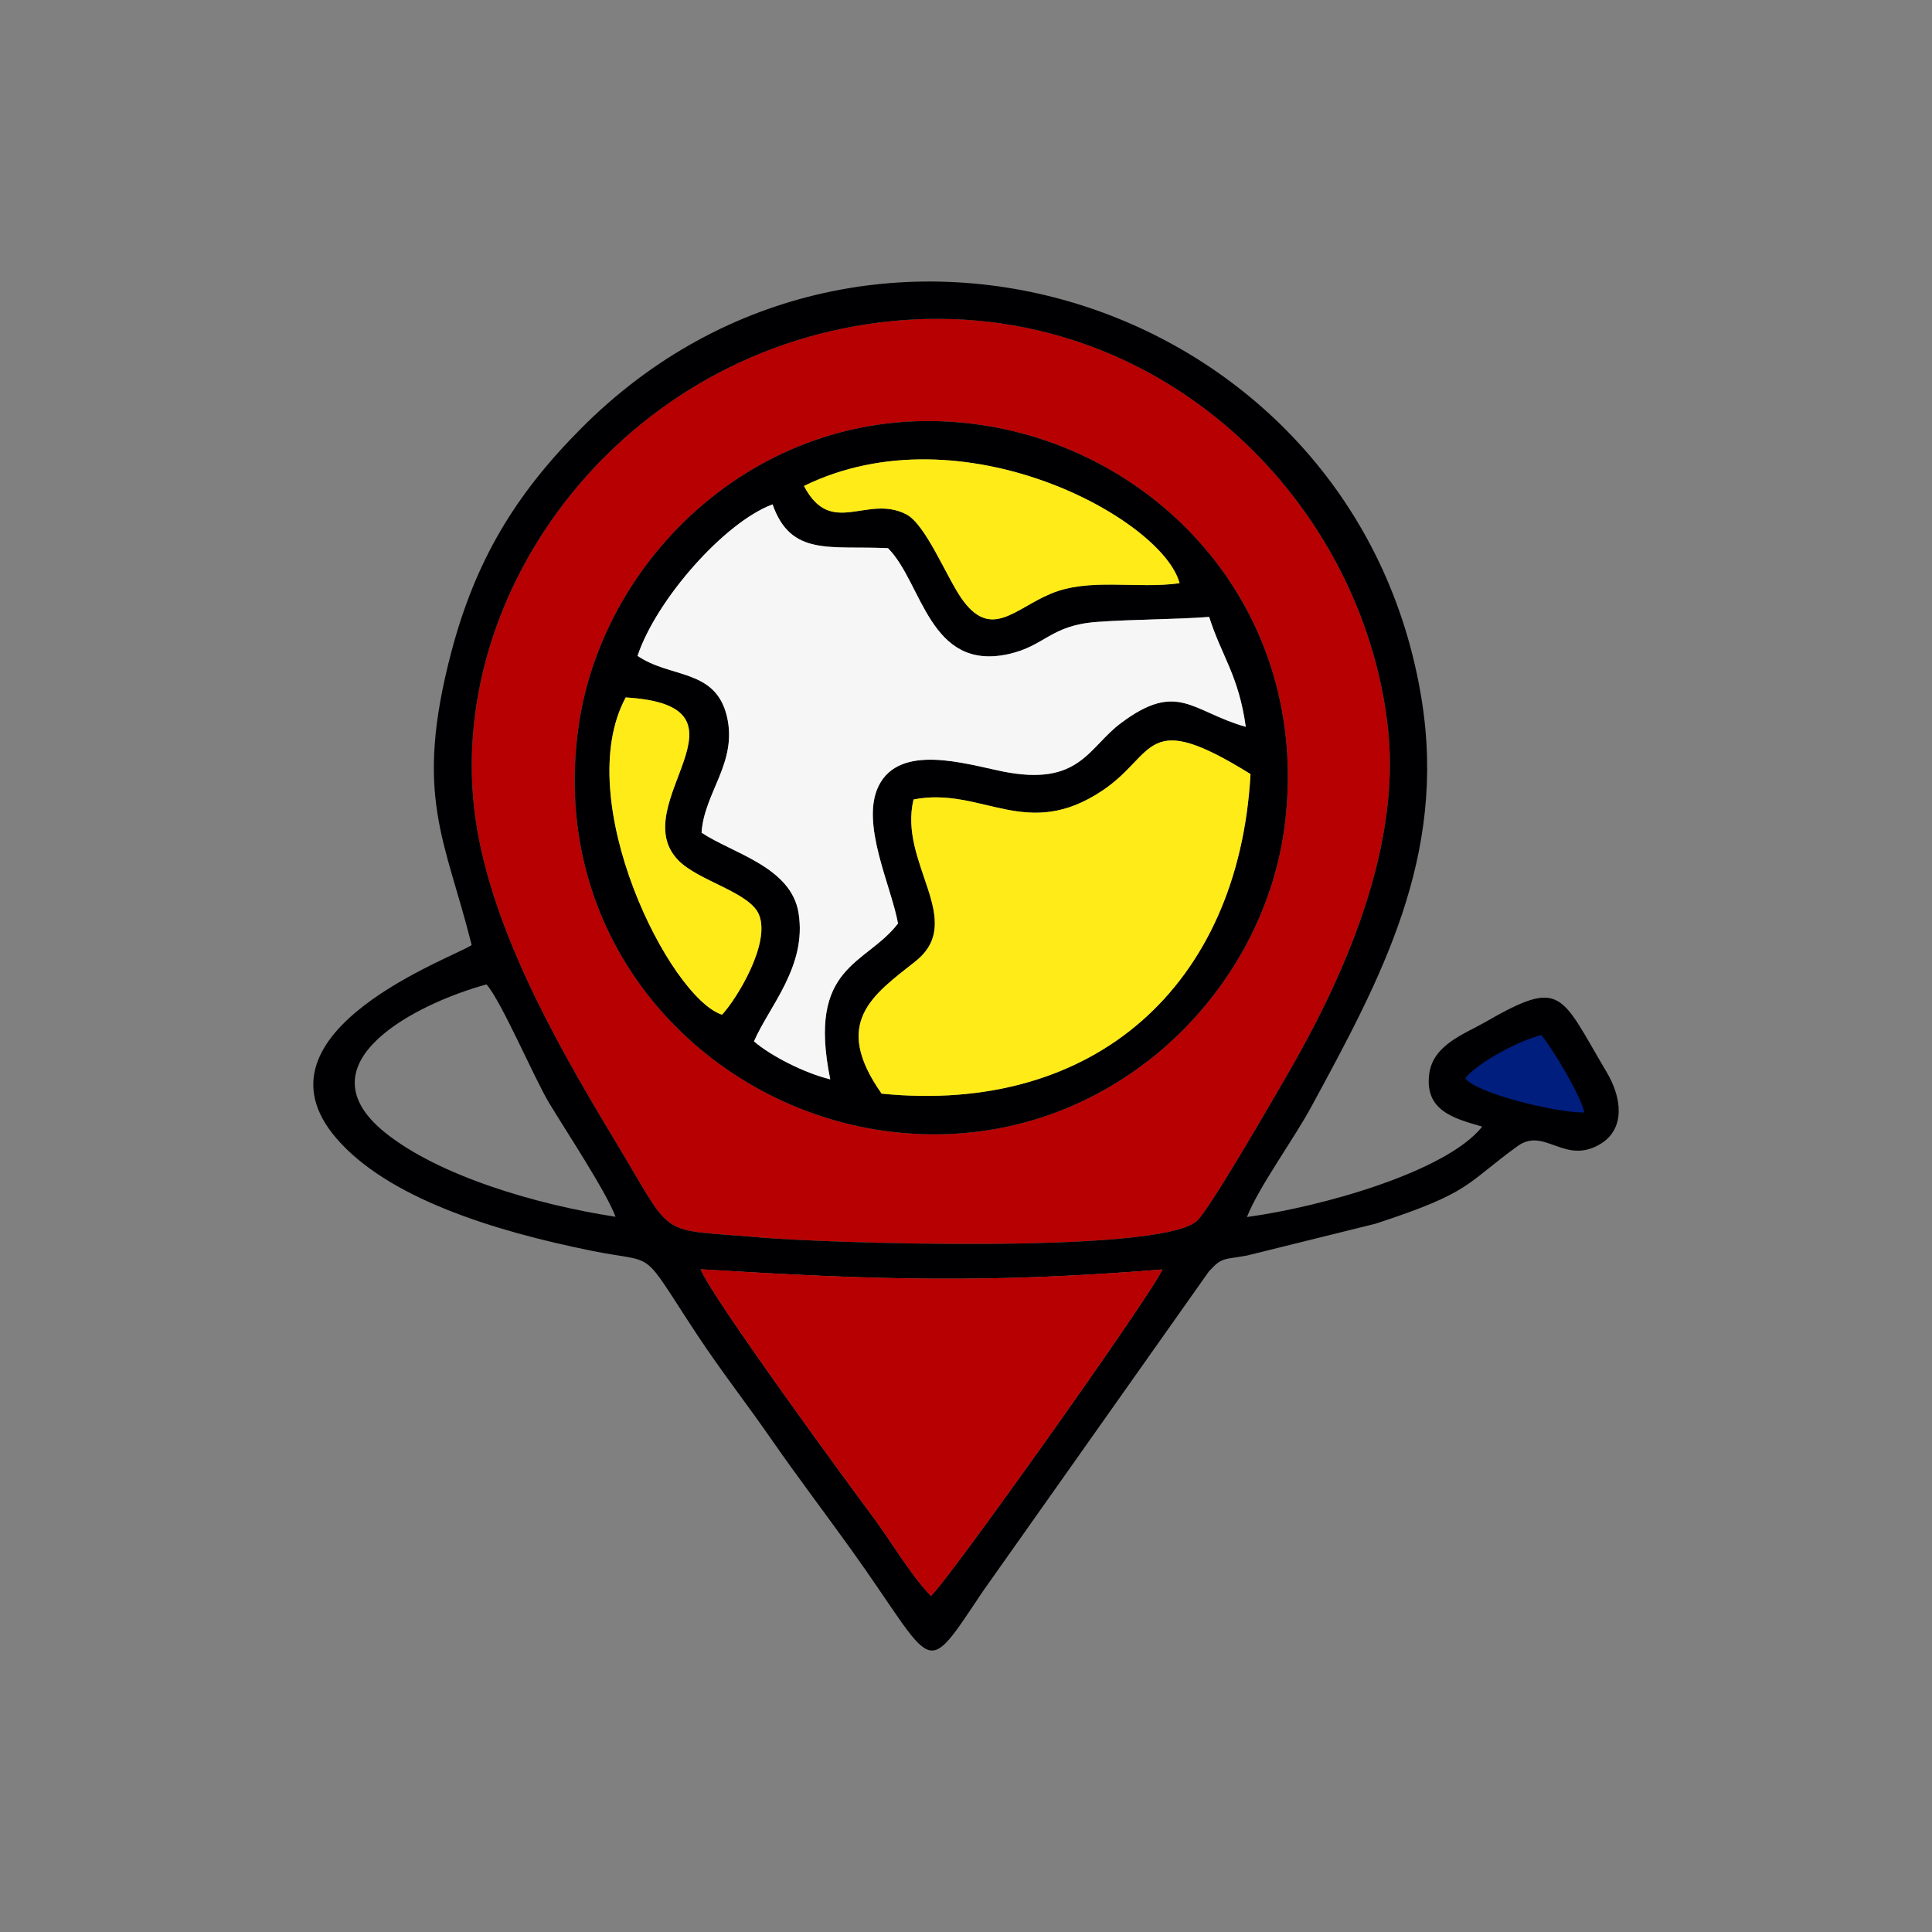
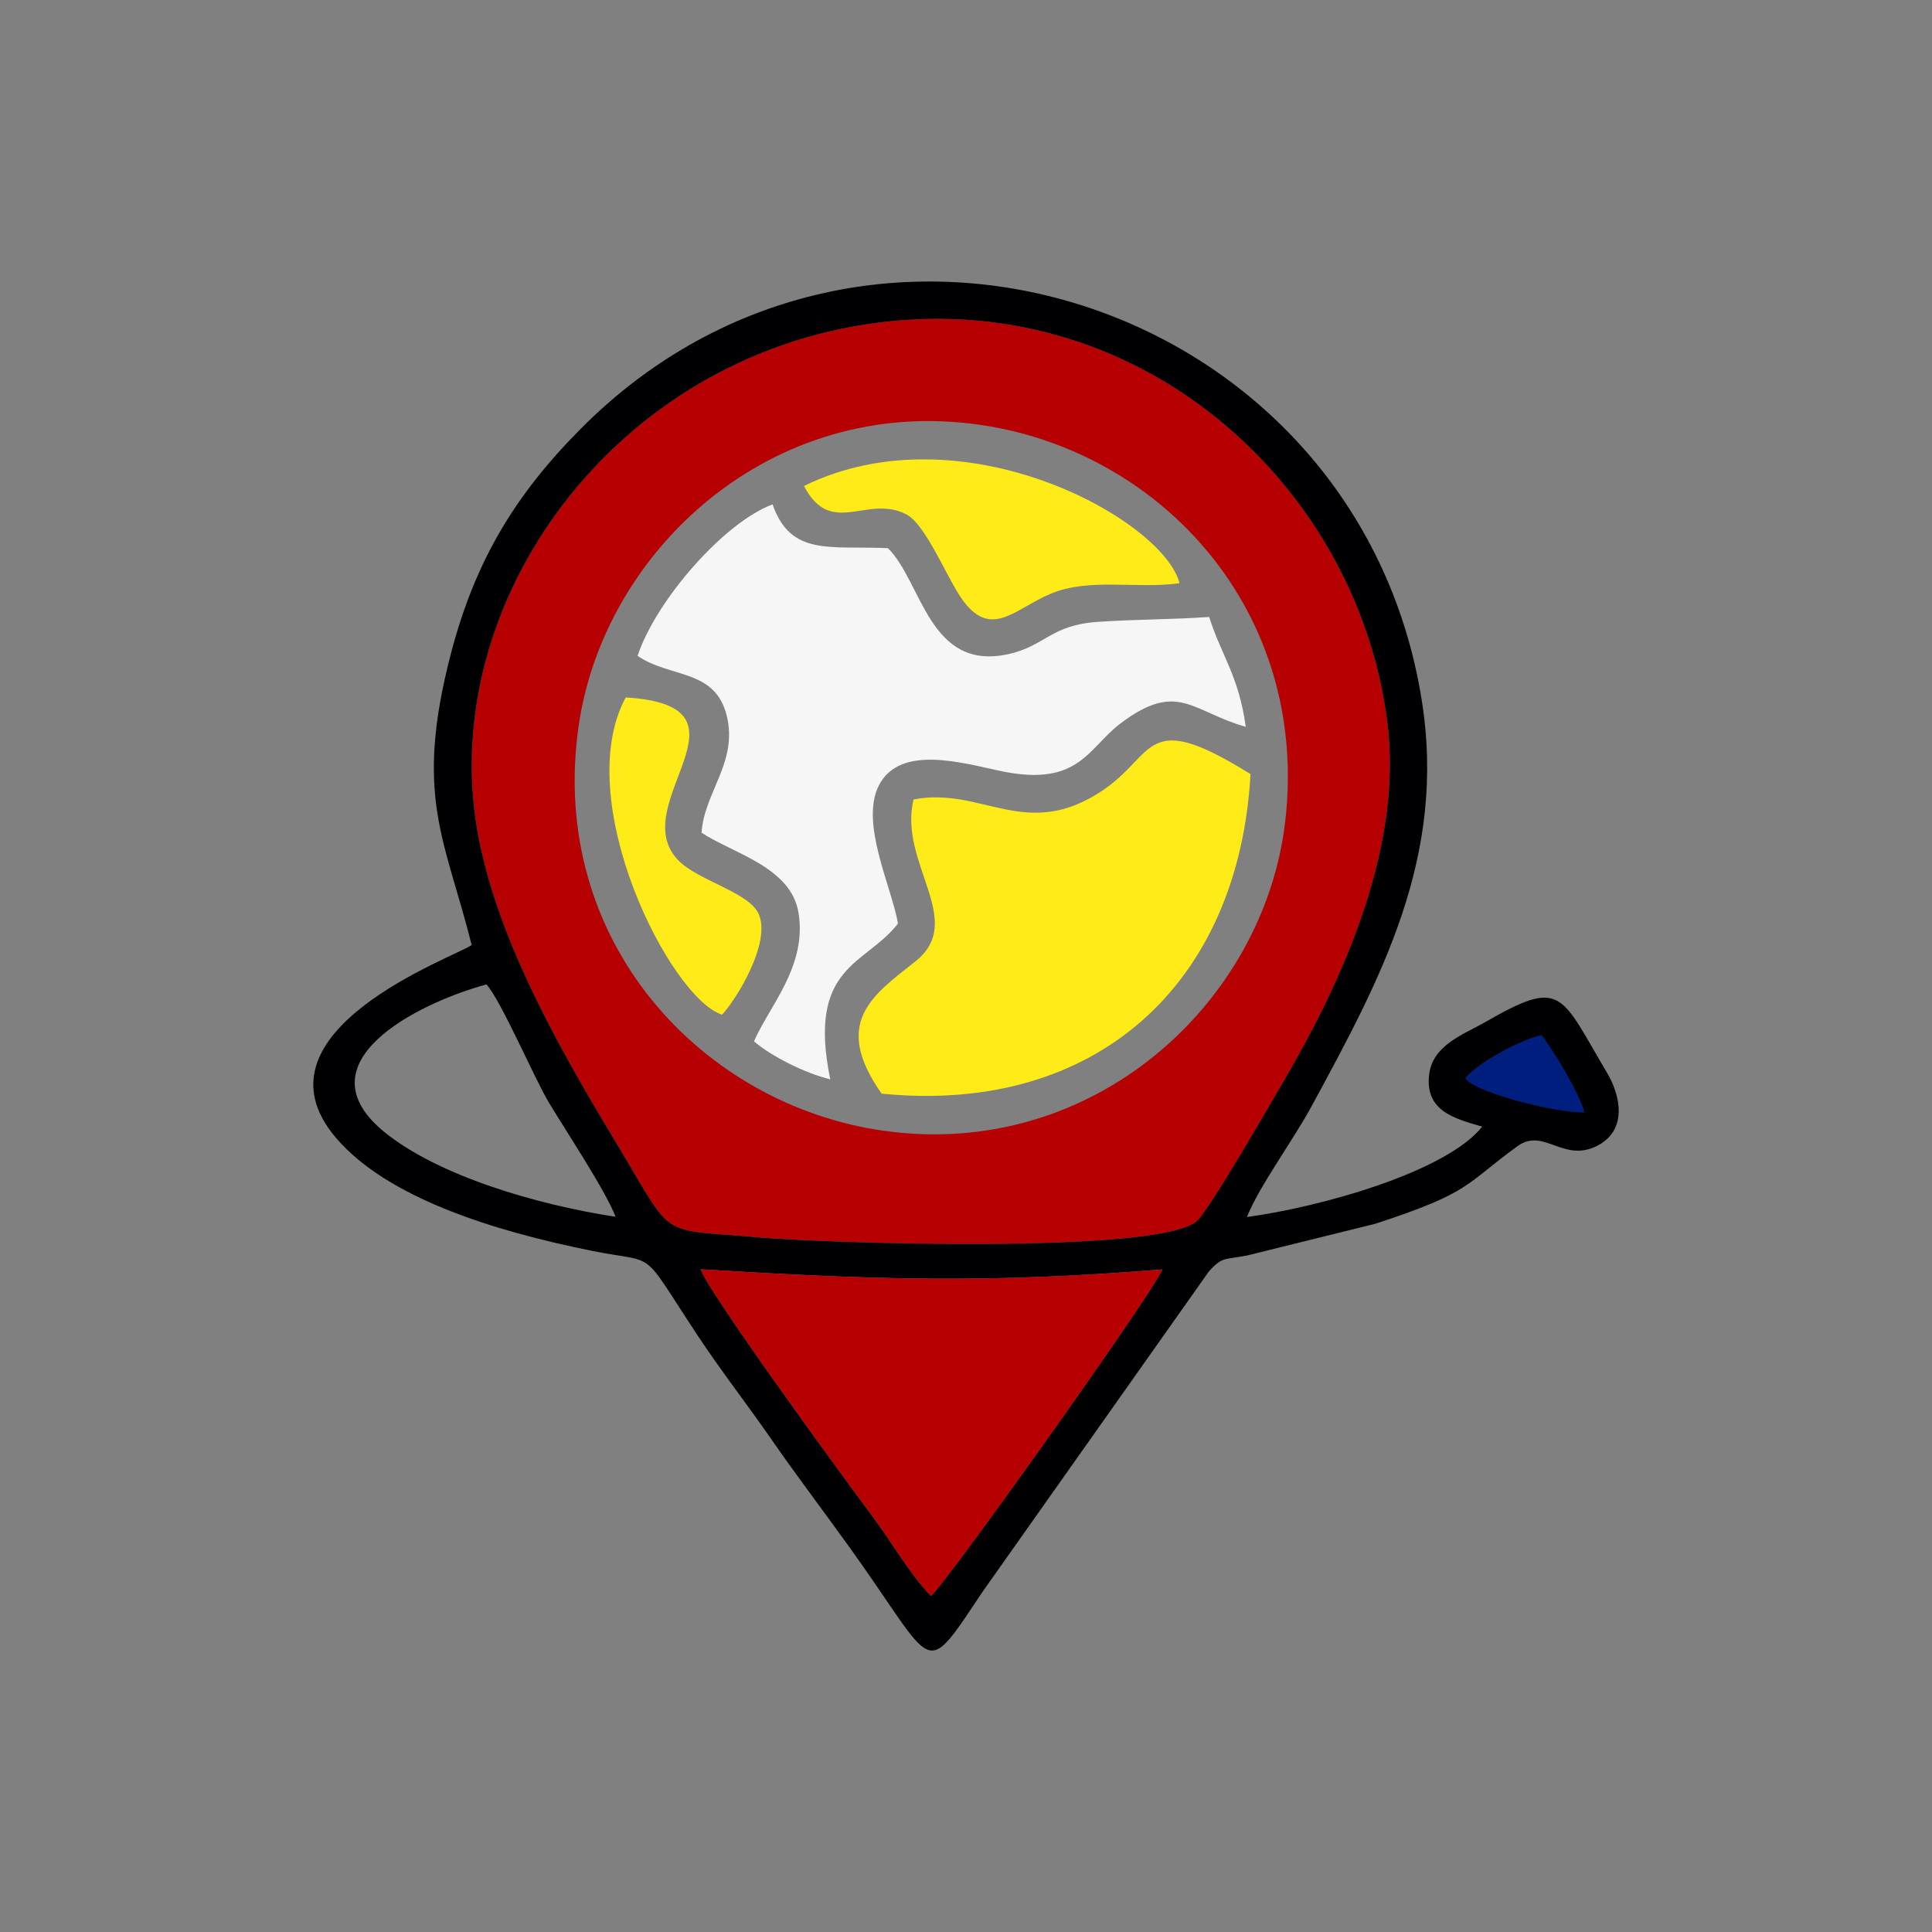
<svg xmlns="http://www.w3.org/2000/svg" xml:space="preserve" width="150" height="150" style="shape-rendering:geometricPrecision;text-rendering:geometricPrecision;image-rendering:optimizeQuality;fill-rule:evenodd;clip-rule:evenodd" viewBox="0 0 150 150">
  <rect x="0" y="0" width="150" height="150" fill="#808080" stroke="none" />
  <defs>
    <style>.fil2{fill:#000002}.fil1{fill:#b70002}.fil4{fill:#ffeb17}</style>
  </defs>
  <g id="Layer_x0020_1">
    <path style="fill:none" d="M0 0h150v150H0z" />
    <path class="fil1" d="M99.78 63.81C98.13 77.86 84.89 90.09 68.6 87.79 54.56 85.81 42.54 73.14 44.92 56.4c1.94-13.65 14.97-25.75 31.15-23.42C90.12 35 101.7 47.44 99.78 63.81M68.25 25.04c-20.58 2.59-34.27 21.7-31.19 39.43 1.54 8.86 7.07 18.08 11.06 24.72 4.3 7.16 2.9 6.18 10.92 6.89 4.83.42 30.83 1.32 33.86-1.26.96-.82 5.78-9.2 6.84-11.02 3.98-6.81 9.12-17.34 8.02-27.28-2.02-18.23-18.64-34.1-39.51-31.48" />
    <path class="fil2" d="M54.4 98.55c13.51.82 22.23 1.11 35.85.01-1.01 2.21-17.04 24.71-17.98 25.34-1.6-1.67-3.06-4.2-4.5-6.14-2.17-2.91-12.51-17.04-13.37-19.21m-6.61-4.08c-6.15-.94-13.74-3.18-17.91-6.55-6.64-5.37 2.42-10 7.89-11.49 1.13 1.25 3.67 7.19 4.83 9.15 1.31 2.18 4.49 6.98 5.19 8.89m66.14-10.71c1.03-1.28 4.07-2.87 5.71-3.26.99 1.23 2.9 4.34 3.26 5.78-2.04-.08-7.95-1.42-8.97-2.52M68.25 25.04c20.87-2.62 37.49 13.25 39.51 31.48 1.1 9.94-4.04 20.47-8.02 27.28-1.06 1.82-5.88 10.2-6.84 11.02-3.03 2.58-29.03 1.68-33.86 1.26-8.02-.71-6.62.27-10.92-6.89-3.99-6.64-9.52-15.86-11.06-24.72-3.08-17.73 10.61-36.84 31.19-39.43m28.56 69.45c.95-2.39 3.6-5.97 5.02-8.6 5.4-9.95 10.5-19.37 8.55-31.55-4.93-30.86-42.95-43.58-65.3-21.04-5.05 5.08-8.16 10.18-10.05 17.36-2.93 11.18-.46 14.5 1.59 22.71-1.18.89-17.63 6.68-10.52 14.99 3.96 4.62 12.11 7.19 19.88 8.76 5.18 1.04 3.61-.37 8.12 6.47 1.92 2.91 3.9 5.42 5.86 8.26 1.93 2.78 4.08 5.61 6.11 8.44 6.68 9.32 5.54 10.27 10.24 3.26l17.55-24.84c1.03-1.14 1.18-.9 2.95-1.23l9.98-2.47c7.53-2.46 6.93-3.06 11.04-6.03 2.09-1.51 3.66 1.52 6.44-.17 1.93-1.18 1.66-3.58.47-5.57-3.63-6.12-3.43-7.34-9.47-3.86-1.61.92-4.03 1.75-4.31 4.03-.34 2.81 1.88 3.42 4.12 4.06-2.78 3.5-12.46 6.23-18.27 7.02" />
-     <path class="fil2" d="M68.45 84.91c-3.9-5.53-.67-7.66 2.61-10.26 4.02-3.17-1.34-7.62-.13-12.58 5.32-1.03 8.74 3.3 14.69-.71 4.18-2.81 3.18-6.42 11.47-1.26-.92 16.42-12.11 26.46-28.64 24.81m-12.39-6.13c-4.05-1.3-11.78-16.65-7.48-24.63 10.8.65-.13 8.3 4.08 12.64 1.57 1.62 5.56 2.48 6.27 4.23.91 2.22-1.72 6.52-2.87 7.76M49.5 50.92c1.44-4.33 6.72-10.36 10.48-11.76 1.43 4.06 4.44 3.19 8.96 3.4 2.68 2.67 3.19 9.6 9.38 8.22 2.83-.64 3.24-2.22 6.81-2.49 2.87-.21 5.82-.18 8.75-.39.95 3.02 2.29 4.53 2.84 8.53-4.2-1.19-5.27-3.6-9.69-.29-2.55 1.9-3.2 4.96-9.21 3.75-2.89-.59-7.95-2.19-9.6 1.12-1.45 2.92.99 7.8 1.5 10.69-2.49 3.25-7.08 3.21-5.26 12.1-1.98-.48-4.62-1.82-5.92-2.95 1.17-2.71 4.13-5.83 3.46-9.97-.58-3.58-5.11-4.62-7.53-6.23.2-3.14 2.83-5.46 1.96-9.06-.9-3.69-4.38-2.92-6.93-4.67m12.92-13.19c12.3-6.03 27.87 2.58 29.16 7.55-3.31.47-7-.45-10.01.82-2.83 1.19-4.65 3.61-6.92.36-1.18-1.7-2.78-5.75-4.29-6.53-3.06-1.57-5.83 1.84-7.94-2.2m37.36 26.08C101.7 47.44 90.12 35 76.07 32.98c-16.18-2.33-29.21 9.77-31.15 23.42-2.38 16.74 9.64 29.41 23.68 31.39 16.29 2.3 29.53-9.93 31.18-23.98" />
    <path d="M49.5 50.92c2.55 1.75 6.03.98 6.93 4.67.87 3.6-1.76 5.92-1.96 9.06 2.42 1.61 6.95 2.65 7.53 6.23.67 4.14-2.29 7.26-3.46 9.97 1.3 1.13 3.94 2.47 5.92 2.95-1.82-8.89 2.77-8.85 5.26-12.1-.51-2.89-2.95-7.77-1.5-10.69 1.65-3.31 6.71-1.71 9.6-1.12 6.01 1.21 6.66-1.85 9.21-3.75 4.42-3.31 5.49-.9 9.69.29-.55-4-1.89-5.51-2.84-8.53-2.93.21-5.88.18-8.75.39-3.57.27-3.98 1.85-6.81 2.49-6.19 1.38-6.7-5.55-9.38-8.22-4.52-.21-7.53.66-8.96-3.4-3.76 1.4-9.04 7.43-10.48 11.76" style="fill:#f6f6f6" />
    <path class="fil4" d="M68.45 84.91c16.53 1.65 27.72-8.39 28.64-24.81-8.29-5.16-7.29-1.55-11.47 1.26-5.95 4.01-9.37-.32-14.69.71-1.21 4.96 4.15 9.41.13 12.58-3.28 2.6-6.51 4.73-2.61 10.26" />
    <path class="fil1" d="M54.4 98.55c.86 2.17 11.2 16.3 13.37 19.21 1.44 1.94 2.9 4.47 4.5 6.14.94-.63 16.97-23.13 17.98-25.34-13.62 1.1-22.34.81-35.85-.01" />
    <path class="fil4" d="M62.42 37.73c2.11 4.04 4.88.63 7.94 2.2 1.51.78 3.11 4.83 4.29 6.53 2.27 3.25 4.09.83 6.92-.36 3.01-1.27 6.7-.35 10.01-.82-1.29-4.97-16.86-13.58-29.16-7.55m-6.36 41.05c1.15-1.24 3.78-5.54 2.87-7.76-.71-1.75-4.7-2.61-6.27-4.23-4.21-4.34 6.72-11.99-4.08-12.64-4.3 7.98 3.43 23.33 7.48 24.63" />
    <path d="M113.76 83.71c.8 1.17 7.12 2.71 9.26 2.66-.36-1.43-2.37-4.78-3.35-6.01-1.64.39-4.87 2.08-5.91 3.35" style="fill:#001e7e" />
  </g>
</svg>